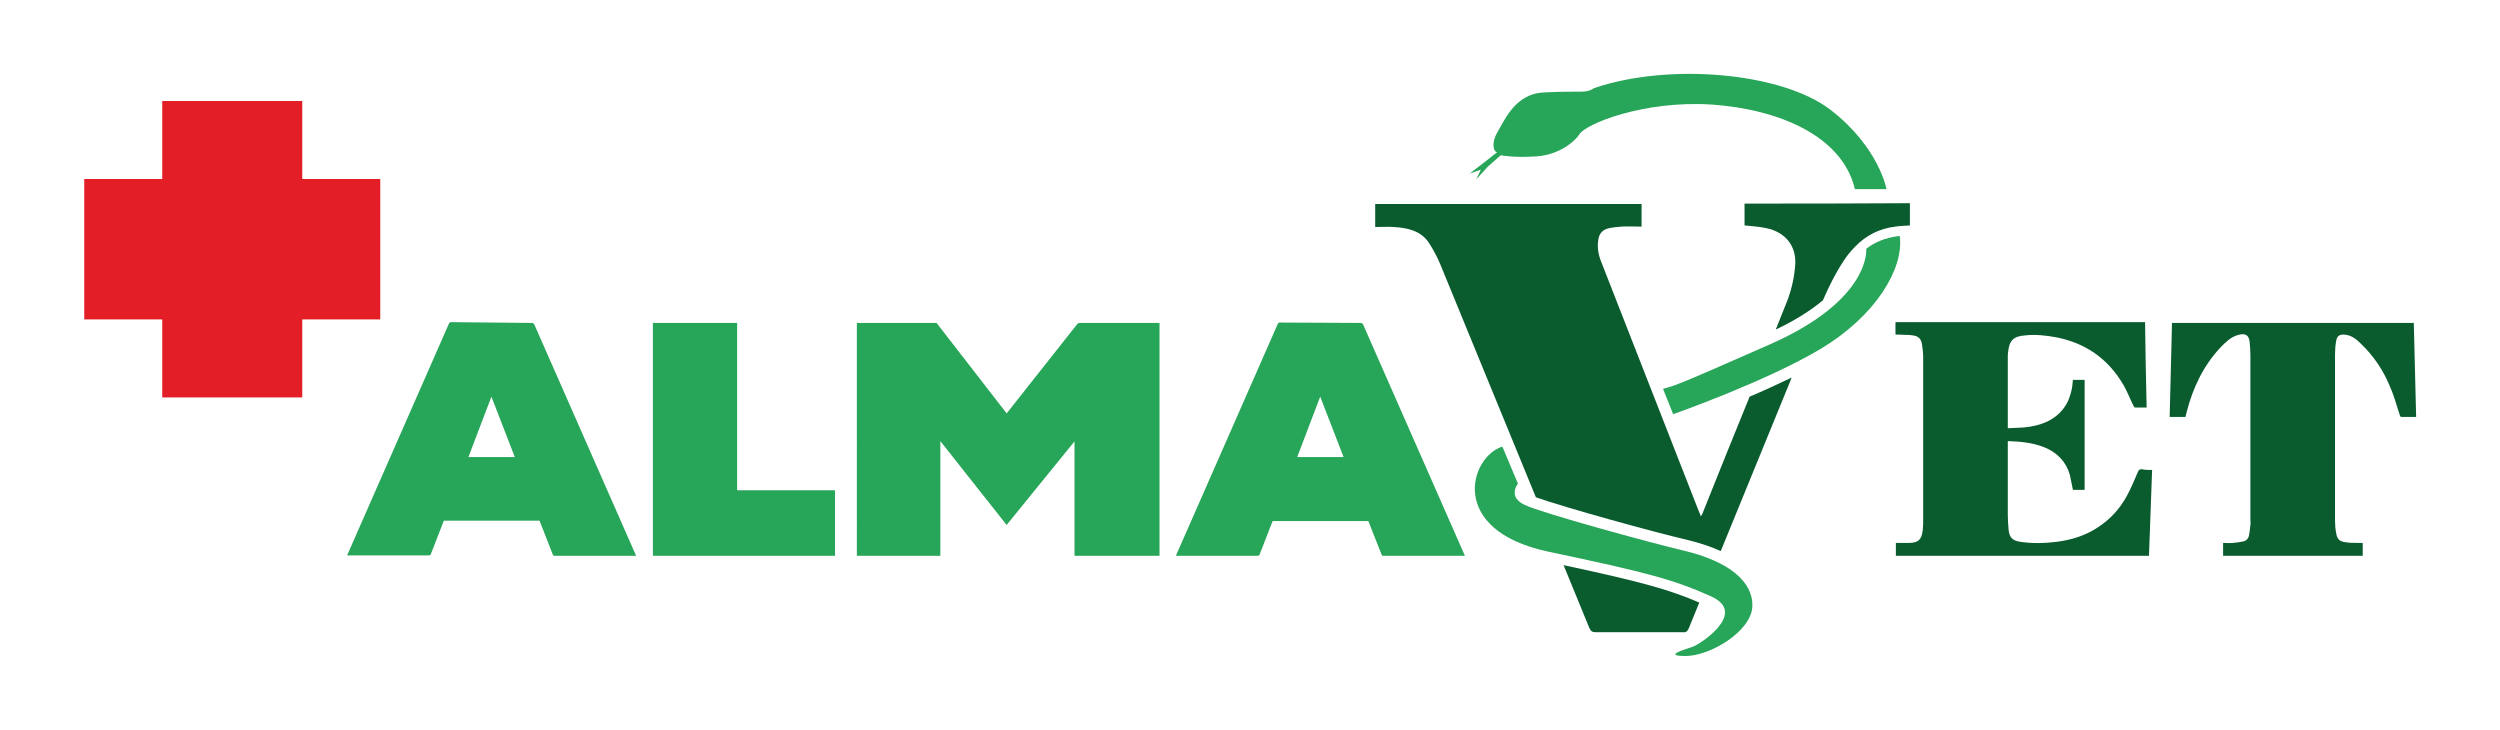
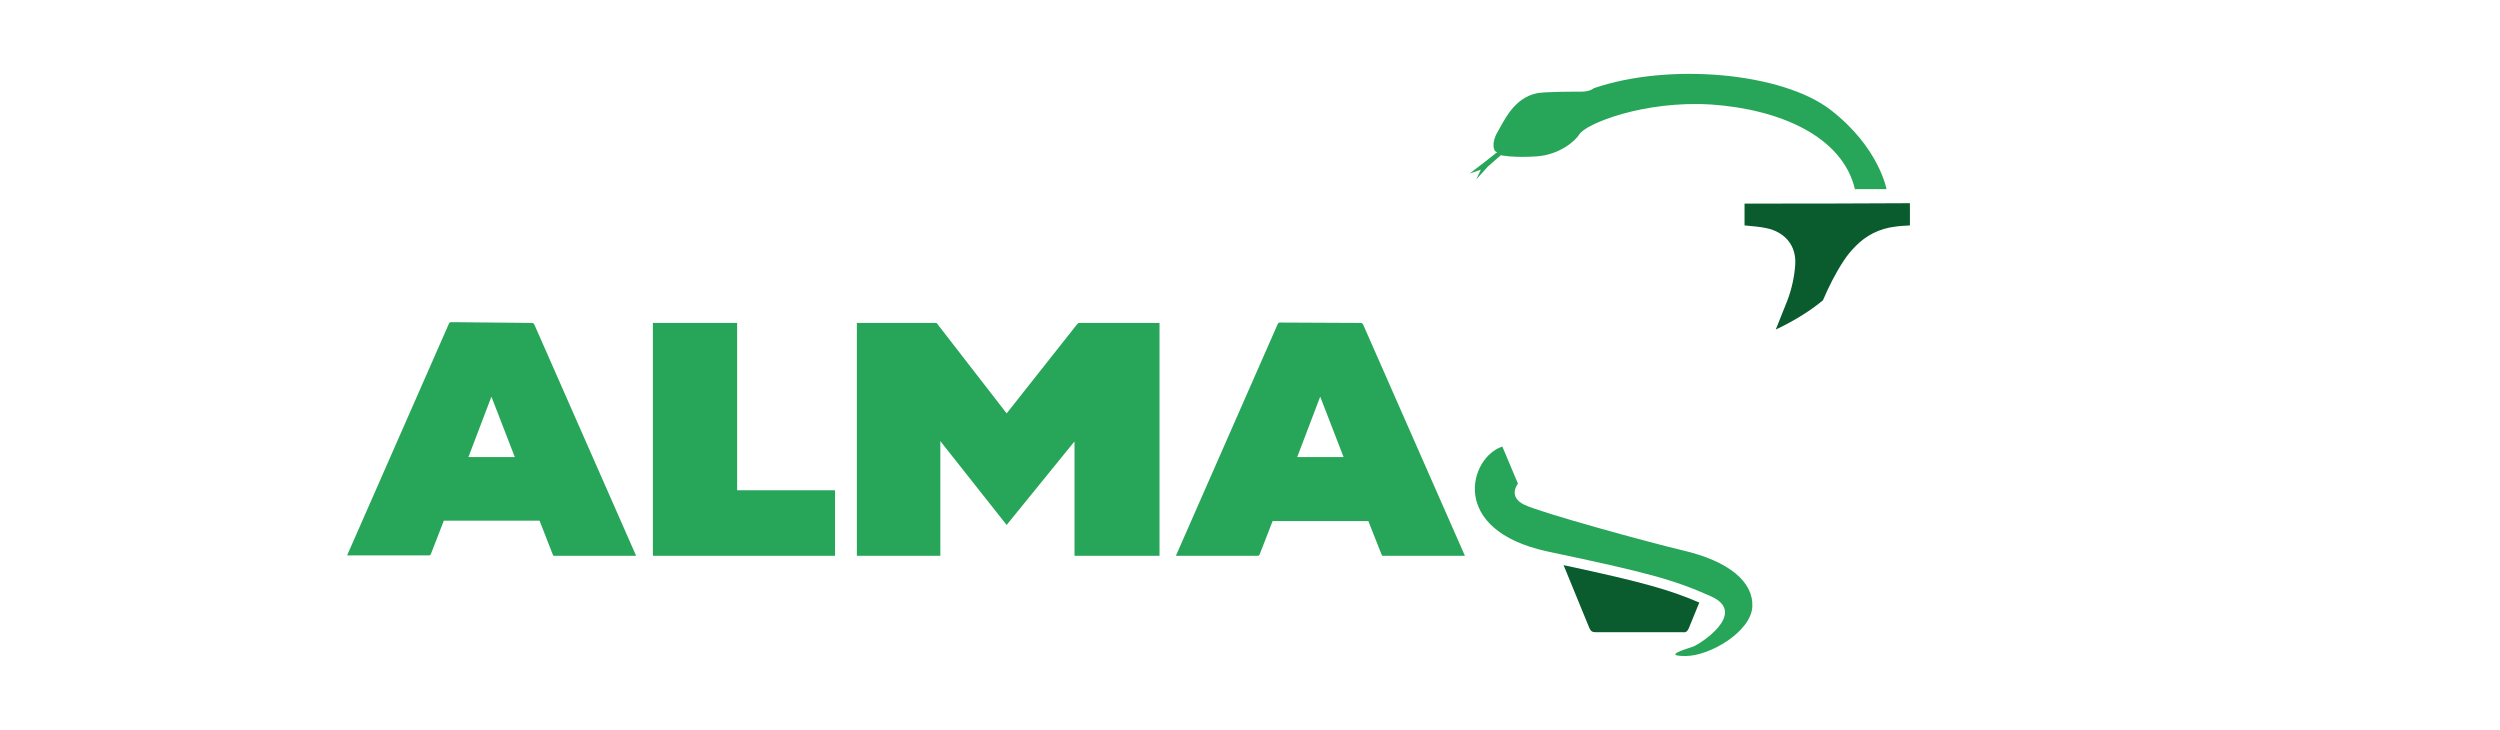
<svg xmlns="http://www.w3.org/2000/svg" version="1.1" id="Layer_1" x="0px" y="0px" viewBox="0 0 641 187.1" style="enable-background:new 0 0 641 187.1;" xml:space="preserve">
  <style type="text/css">
	.st0{fill:#27A558;}
	.st1{fill:#E31E26;}
	.st2{fill:#0A5C2F;}
</style>
  <g>
    <g id="GxaVC5.tif">
      <g>
        <g>
          <path class="st0" d="M257.8,105.6c0.1,0.1,0.2,0.2,0.3,0.4l18.1-22.9c0.2-0.2,0.3-0.3,0.6-0.3l19.9,0c0.2,0,0.4,0,0.6,0v59.7      l-21.8,0l0-29.2c0,0,0,0-0.1,0l-17.3,21.3l-17-21.5v29.4h-21.4V82.8c0.2,0,0.4,0,0.5,0c6.3,0,12.6,0,18.8,0c0.1,0,0.2,0,0.4,0      c0.9,0,0.7-0.1,1.2,0.6L257.8,105.6z" />
          <path class="st0" d="M136.4,82.8c0.4,0,0.4,0.2,0.6,0.4l26.1,59.3h-21.2c0-0.1-0.1-0.2-0.2-0.4l-3.2-8.2      c-0.1-0.4-0.1-0.4-0.5-0.4l-24,0c-0.1,0-0.1,0-0.2,0l-3.3,8.5c-0.2,0.4-0.2,0.4-0.7,0.4l-20.8,0l26.1-59.4      c0.1-0.3,0.3-0.4,0.7-0.4L136.4,82.8z M120.1,117.2H132l-6-15.5L120.1,117.2z" />
          <path class="st0" d="M348.9,82.8c0.4,0,0.4,0.2,0.6,0.4l26.1,59.3h-21.2c0-0.1-0.1-0.2-0.2-0.4L351,134      c-0.1-0.4-0.1-0.4-0.5-0.4l-24,0c-0.1,0-0.1,0-0.2,0l-3.3,8.5c-0.2,0.4-0.2,0.4-0.7,0.4l-20.8,0l26.1-59.4      c0.1-0.3,0.3-0.4,0.7-0.4L348.9,82.8z M332.6,117.2h11.9l-6-15.5L332.6,117.2z" />
          <path class="st0" d="M167.5,142.6C167.5,142.6,167.5,142.5,167.5,142.6C167.5,142.5,167.5,142.5,167.5,142.6      c-0.1-0.2-0.1-0.3-0.1-0.4l0-59.3c0,0,0,0,0-0.1h21.6v42.9h25c0,0,0.1,0,0.1,0.1c0,0,0,0,0,0c0,0.1,0,0.1,0,0.2l0,16.4      c0,0,0,0.1,0,0.1H167.5z" />
        </g>
      </g>
    </g>
-     <polygon class="st1" points="97.5,45.9 77.5,45.9 77.5,25.9 41.6,25.9 41.6,45.9 21.6,45.9 21.6,81.9 41.6,81.9 41.6,101.9    77.5,101.9 77.5,81.9 97.5,81.9  " />
-     <path class="st2" d="M551.8,120.5c-0.3,7.4-0.5,14.7-0.8,22c-21.7,0-43.3,0-64.9,0c0-1.1,0-2.1,0-3.3c1.2,0,2.4,0,3.6,0   c0.5,0,1-0.1,1.4-0.2c1.5-0.5,1.7-1.8,1.9-3.1c0.1-0.9,0.1-1.9,0.1-2.9c0-13.7,0-27.4,0-41.2c0-1.2-0.1-2.3-0.3-3.5   c-0.2-1.4-0.9-2.1-2.3-2.3c-1.1-0.2-2.3-0.1-3.4-0.2c-0.3,0-0.7,0-1.1,0c0-1.1,0-2.1,0-3.2c21.3,0,42.6,0,64,0   c0.1,7.3,0.2,14.5,0.4,21.9c-1,0-2,0-3,0c-0.1,0-0.3-0.3-0.4-0.5c-0.9-1.8-1.6-3.7-2.6-5.4c-3.9-6.6-9.6-10.6-17.1-12.1   c-2.7-0.5-5.4-0.8-8.1-0.5c-2.9,0.2-4,1.3-4.3,4.1c-0.1,0.5-0.1,1-0.1,1.5c0,1.2,0,2.3,0,3.5c0,4.6,0,9.2,0,13.8c0,0.3,0,0.5,0,0.9   c1.4-0.1,2.8-0.1,4.1-0.2c2.2-0.2,4.4-0.7,6.4-1.7c3-1.6,4.9-4,5.7-7.3c0.3-1,0.4-2.1,0.5-3.2c1,0,2,0,3,0c0,9.4,0,18.8,0,28.2   c-1,0-2,0-3,0c-0.3-1.3-0.5-2.6-0.8-3.9c-1-3.4-3.3-5.7-6.5-7c-3-1.2-6.1-1.5-9.4-1.6c0,0.3,0,0.5,0,0.7c0,6.1,0,12.1,0,18.2   c0,1.3,0.1,2.6,0.2,3.8c0.2,2,1,2.8,2.9,3.1c3.2,0.5,6.4,0.4,9.6,0c3.7-0.5,7.3-1.6,10.4-3.7c3.1-2,5.6-4.7,7.4-8   c1.1-2,2-4.2,2.9-6.3c0.2-0.4,0.4-0.6,0.9-0.6C550,120.5,550.8,120.5,551.8,120.5z" />
-     <path class="st2" d="M560.3,106.9c-1.3,0-2.6,0-4,0c0.2-8,0.4-16.1,0.6-24.1c20.7,0,41.3,0,62,0c0.2,8,0.4,16,0.6,24.1   c-1.3,0-2.6,0-3.8,0c-0.2,0-0.4-0.3-0.4-0.5c-0.8-2.3-1.4-4.8-2.4-7c-1.7-4.3-4.3-8.2-7.7-11.4c-1.1-1.1-2.4-2.1-4.1-2.2   c-1.3-0.1-1.9,0.4-2.1,1.6c-0.2,1.1-0.3,2.3-0.3,3.4c0,14.3,0,28.5,0,42.8c0,1,0.1,2.1,0.3,3.1c0.2,1.4,0.8,2.1,2.2,2.3   c1.1,0.2,2.2,0.2,3.2,0.2c0.4,0,0.9,0,1.4,0c0,1.1,0,2.2,0,3.3c-11.9,0-23.8,0-35.8,0c0-1.1,0-2.1,0-3.3c0.9,0,1.7,0.1,2.6,0   c0.9-0.1,1.8-0.2,2.7-0.4c0.7-0.2,1.1-0.7,1.3-1.3c0.2-1,0.3-1.9,0.4-2.9c0.1-0.4,0-0.8,0-1.3c0-14.1,0-28.2,0-42.3   c0-1.1-0.1-2.3-0.2-3.4c-0.2-1.6-1-2.3-3-1.7c-1.8,0.5-3.1,1.8-4.4,3.1c-4.4,4.7-7.1,10.3-8.7,16.5c-0.1,0.4-0.2,0.8-0.3,1.2   C560.4,106.8,560.4,106.9,560.3,106.9z" />
    <path class="st0" d="M389.2,124c0,0-2.7,3.3,1.6,5.4c4.3,2.1,32.5,9.8,40.6,11.7c12,2.8,18.2,8.1,17.9,14.5   c-0.4,6.4-10.9,12.6-17.1,12.6s0.2-1.8,1.9-2.4s14.2-8.6,4.6-12.9s-16.3-6.1-41.9-11.5c-25.6-5.5-20-24.2-11.6-26.9L389.2,124z" />
-     <path class="st0" d="M478.5,63.8c0,0,1.4,13-24.7,24.5c-26,11.5-24.4,10.5-27.4,11.4l2.6,6.5c0,0,23.9-8.4,37.9-16.8   s21.3-20.5,20.2-28.9C487.1,60.6,482.6,60.6,478.5,63.8z" />
    <path class="st0" d="M378.5,46l3-3.3l3.3-2.9c0,0,3.1,0.7,9.1,0.3c6.1-0.4,10.1-4.1,11-5.6c1.5-2.7,16.5-8.8,33.9-7.7   c17.4,1.2,33.6,8.1,36.8,21.7h8.1c0,0-1.9-10.7-14.3-20.3s-41.4-12.2-60.7-5.6c0,0-1,0.9-3.2,0.9c-2.2,0-9.4,0-11.4,0.4   c-6,1.2-8.5,7.2-10.1,9.9c-1.7,2.8-1.1,5.2-0.1,5.2l-3.3,2.6l-3.8,2.9l2.9-1L378.5,46z" />
    <path class="st2" d="M433,161.1c0.9-2.2,1.8-4.4,2.7-6.6c-7.7-3.3-14.3-5.2-34.8-9.6c2.2,5.4,4.4,10.8,6.6,16.1   c0.4,0.9,0.8,1.1,1.7,1.1c7.4,0,14.8,0,22.1,0C432.2,162.2,432.6,162,433,161.1z" />
    <g>
      <g>
-         <path class="st2" d="M436.5,131.7c-0.1,0.2-0.2,0.4-0.4,0.7c-0.2-0.6-0.4-1-0.6-1.5c-8.3-21.3-16.7-42.6-25-63.9     c-0.7-1.8-1-3.6-0.7-5.5c0.2-1.5,1-2.5,2.4-2.9c1.1-0.3,2.3-0.4,3.5-0.5c1.7-0.1,3.5,0,5.2,0c0-2.1,0-3.9,0-5.8     c-22.8,0-45.6,0-68.3,0c0,1.9,0,3.8,0,5.9c1.6,0,3.2-0.1,4.7,0c3.5,0.2,7,0.9,9.1,4.1c1.1,1.7,2.1,3.6,2.9,5.5     c8.2,19.9,16.3,39.8,24.5,59.7c7.3,2.6,30.5,9,38.3,10.8c3.4,0.8,6.5,1.8,9.1,3c6.1-14.8,12.1-29.7,18.2-44.5     c-3.6,1.7-7.2,3.4-10.8,4.9C444.5,111.7,440.5,121.7,436.5,131.7z" />
        <path class="st2" d="M447.3,52.2c0,1.9,0,3.8,0,5.6c1.9,0.2,3.8,0.3,5.6,0.7c4.8,1,7.7,4.5,7.4,9.3c-0.2,3.1-0.9,6.3-2,9.2     c-1,2.5-2,5-3,7.5c5.3-2.5,9.2-5.1,12.1-7.5c1.5-3.5,3.2-6.9,5.3-10.1c0.9-1.4,1.9-2.6,3-3.7c2.7-2.8,6.1-4.6,10.3-5.1     c1.2-0.2,2.5-0.2,3.7-0.3c0,0,0,0,0,0c0-2,0-3.8,0-5.7C475.5,52.2,461.4,52.2,447.3,52.2z" />
      </g>
    </g>
  </g>
</svg>